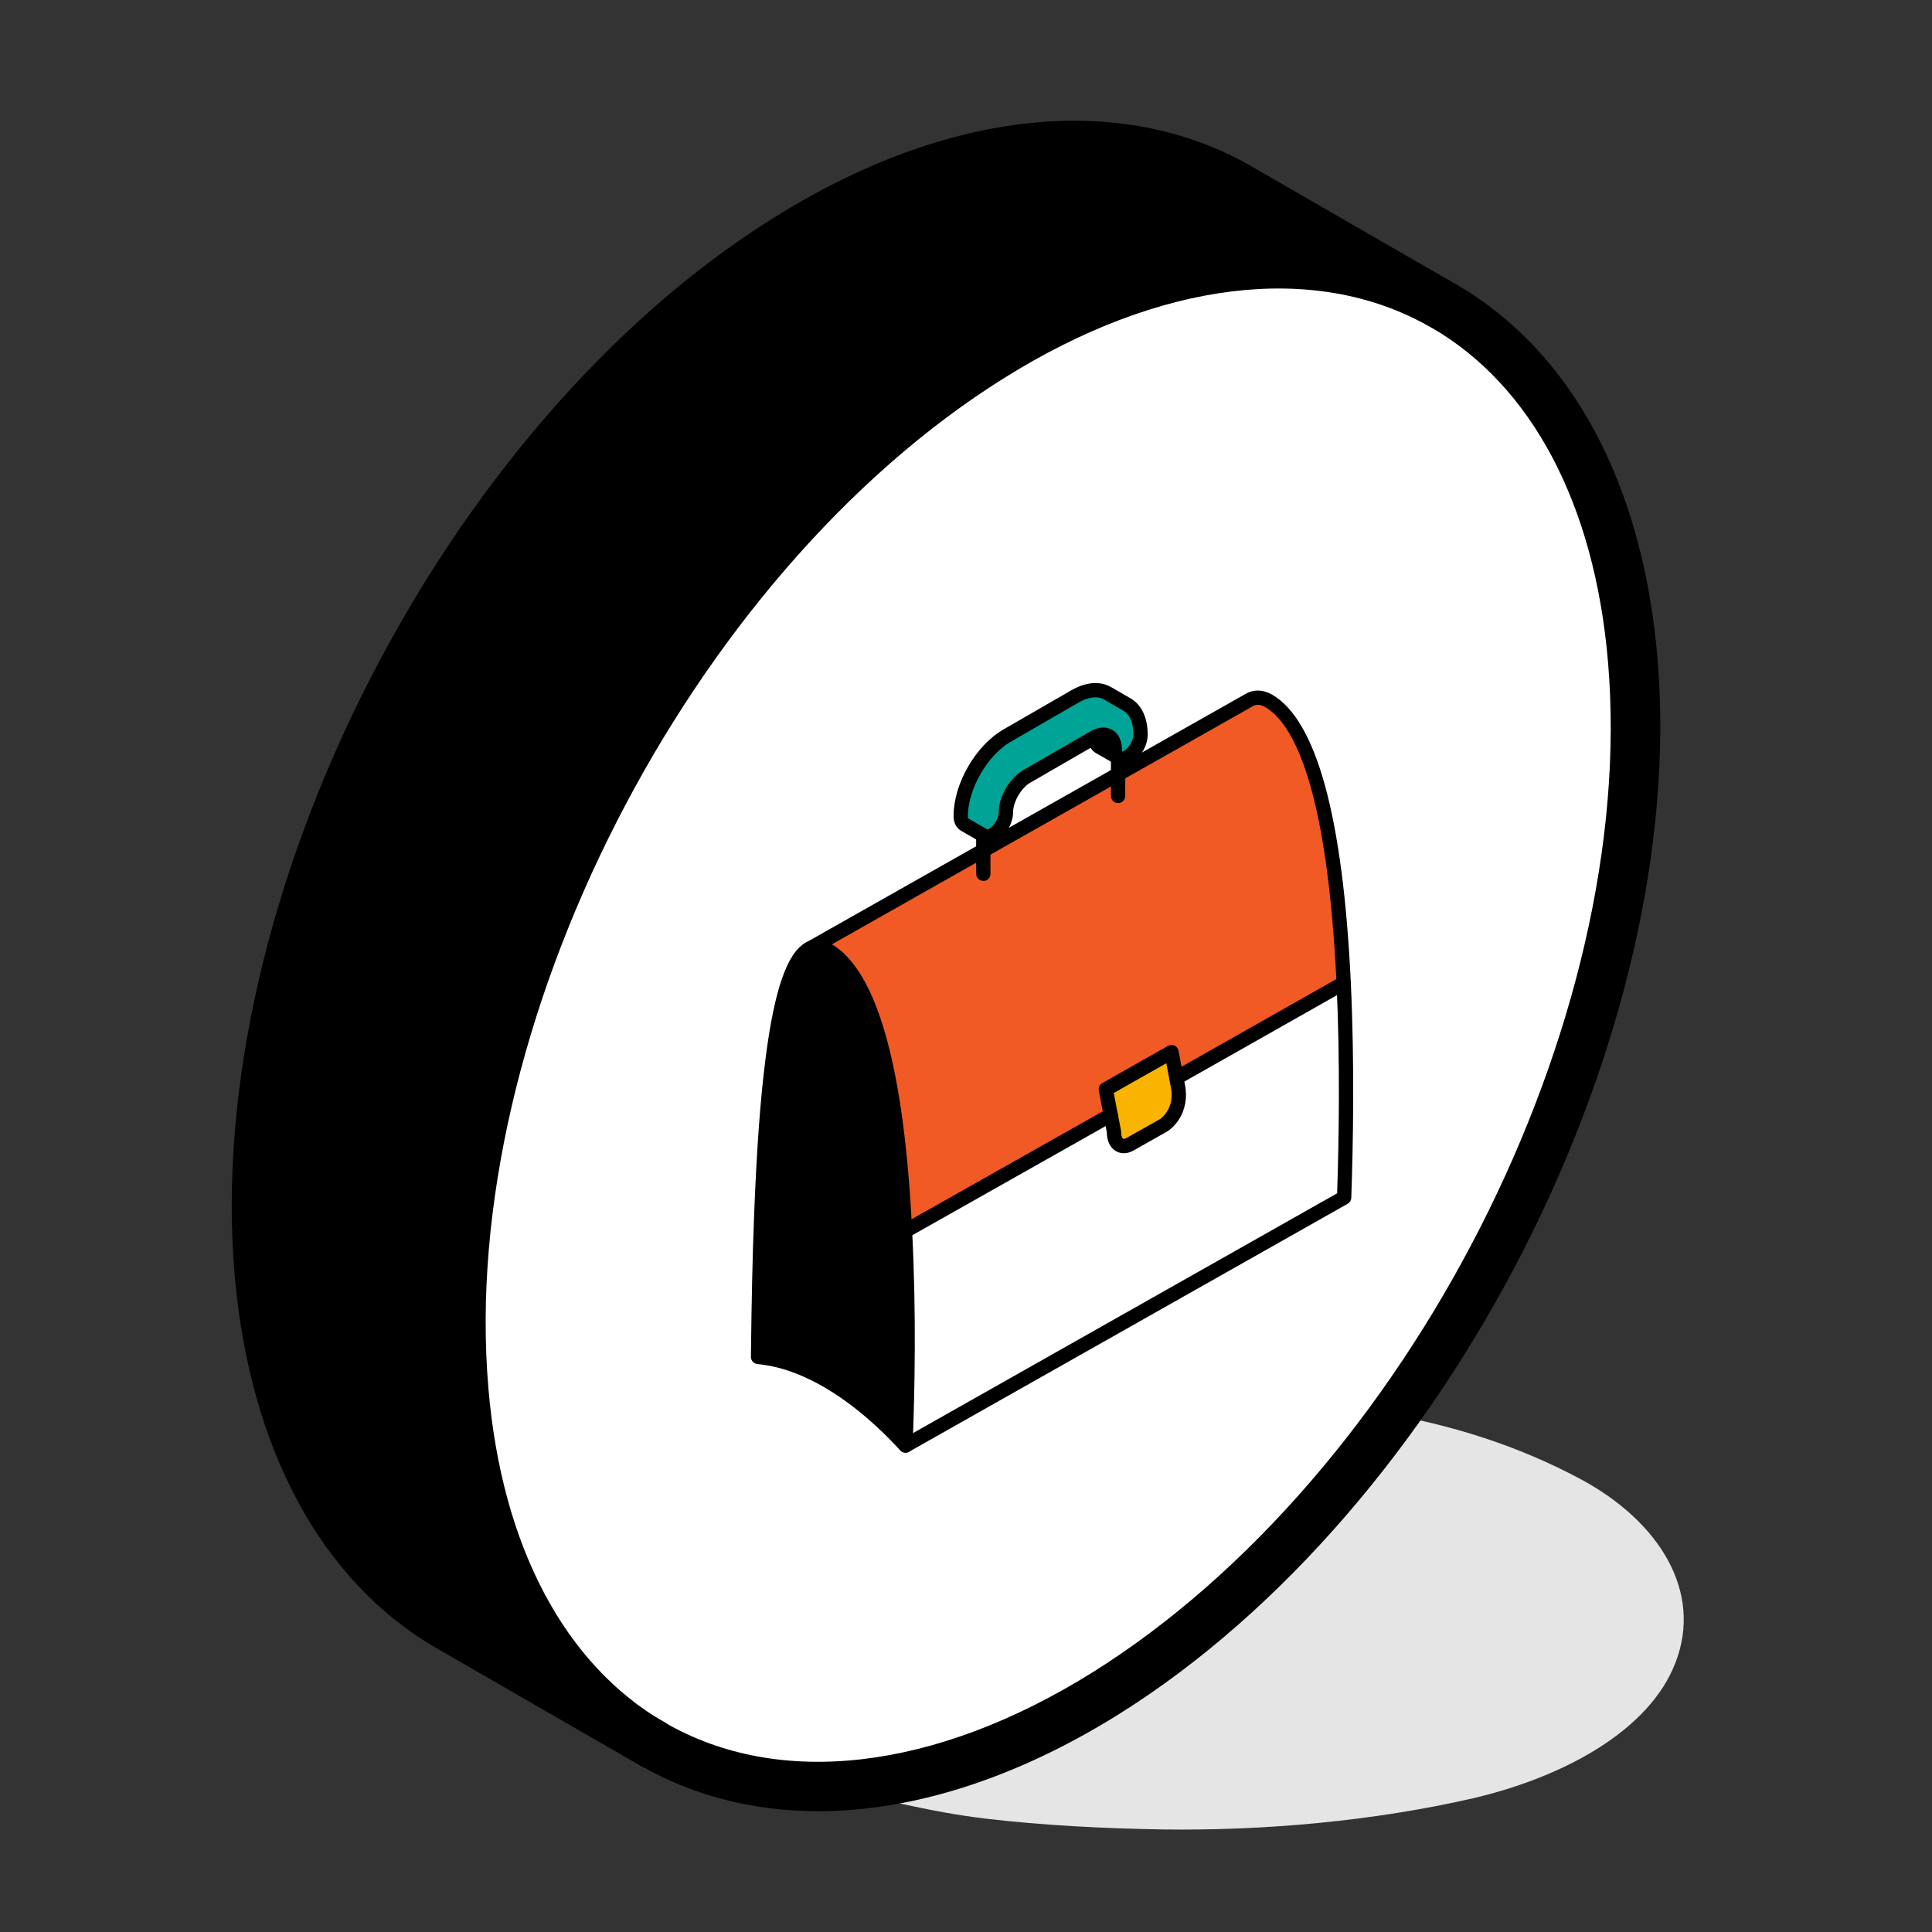
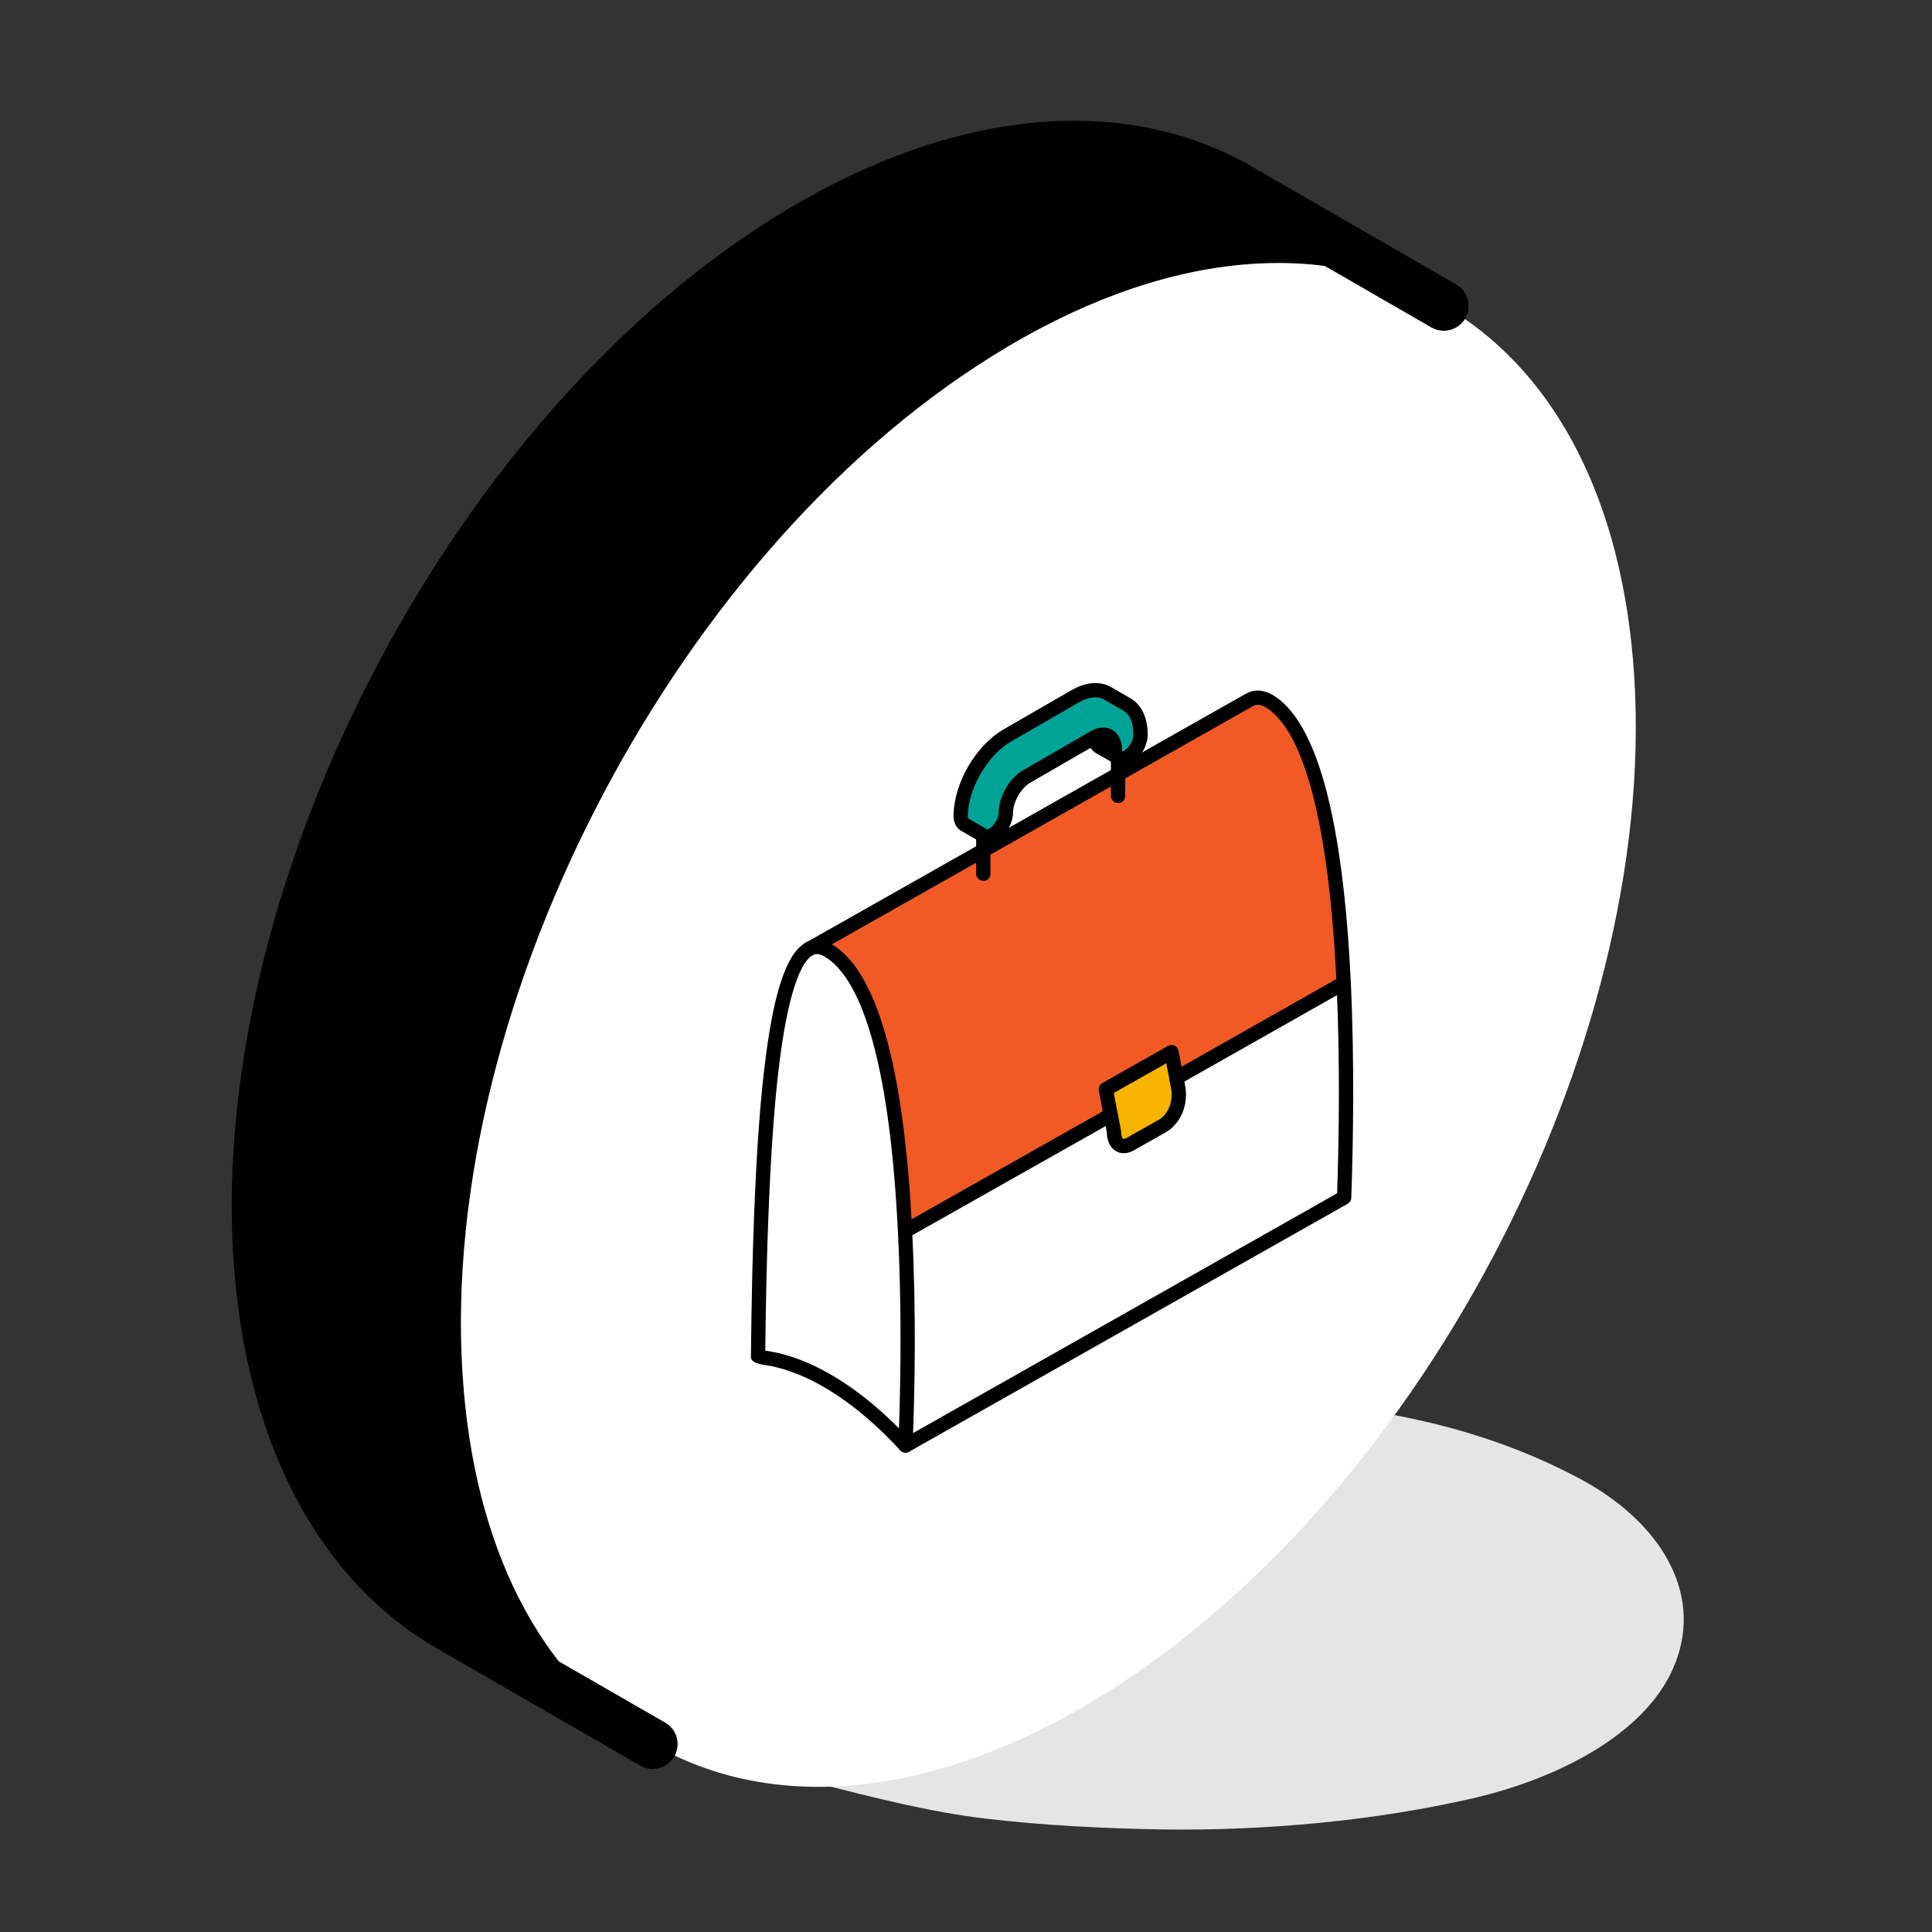
<svg xmlns="http://www.w3.org/2000/svg" width="64" height="64" viewBox="0 0 64 64" fill="none">
  <rect x="0" y="0" width="64" height="64" fill="#333333" stroke="none" />
  <path d="M52.344 48.989C50.304 47.901 48.1 47.185 45.571 46.767C44.834 46.646 44.099 46.566 43.365 46.499C41.539 46.352 39.552 46.144 37.813 46.699C36.737 47.039 35.722 47.376 34.914 47.99C33.895 48.748 33.337 49.692 33.178 50.689C33.157 50.816 33.142 50.943 33.133 51.07C32.16 50.972 31.206 50.846 30.249 50.679C29.253 50.5 28.258 50.349 27.262 50.156C26.185 49.94 25.095 49.887 23.984 49.808C22.078 49.65 20.311 50.003 19.128 51.134C18.021 52.194 17.917 53.608 18.909 54.696C19.24 55.077 19.61 55.442 20.038 55.779C21.061 56.635 21.95 57.129 23.3 57.756C24.529 58.333 25.791 58.745 27.17 59.099C28.948 59.546 30.767 60.019 32.655 60.245C34.563 60.47 36.565 60.57 38.525 60.603C41.93 60.648 45.518 60.321 48.793 59.571C51.852 58.856 54.661 57.297 55.506 55.067C56.405 52.74 54.99 50.407 52.344 48.989Z" fill="#E5E5E5" />
  <path d="M26.061 7.908C15.364 14.596 7.542 29.922 8.588 42.152C9.081 47.86 11.42 51.88 14.854 53.874L21.63 57.774C18.19 55.796 15.851 51.765 15.364 46.063C14.312 33.838 22.139 18.501 32.831 11.819C38.483 8.281 43.807 7.87 47.724 10.077L41.052 6.227C37.125 3.953 31.757 4.342 26.055 7.908H26.061Z" fill="black" />
  <path d="M32.831 11.82C22.139 18.502 14.312 33.833 15.364 46.064C15.851 51.772 18.184 55.797 21.63 57.775C25.551 60.048 30.919 59.654 36.627 56.093C47.318 49.405 55.14 34.08 54.094 21.843C53.606 16.136 51.273 12.116 47.828 10.127L47.729 10.073C43.813 7.865 38.489 8.276 32.836 11.815L32.831 11.82Z" fill="white" />
-   <path d="M27.091 60C30.218 60 33.642 58.921 37.054 56.791C47.965 49.966 55.972 34.257 54.904 21.774C54.411 16.001 52.04 11.614 48.233 9.417C48.206 9.401 48.184 9.39 48.156 9.379C48.145 9.373 48.135 9.368 48.129 9.363C43.807 6.925 38.073 7.571 32.393 11.121C21.476 17.94 13.469 33.649 14.542 46.132C15.035 51.9 17.407 56.287 21.213 58.483C22.972 59.496 24.965 59.995 27.091 60ZM47.39 10.83C47.39 10.83 47.406 10.841 47.411 10.847C50.742 12.769 52.823 16.702 53.267 21.922C54.285 33.852 46.623 48.876 36.183 55.405C30.98 58.648 25.825 59.255 22.035 57.07C18.705 55.148 16.623 51.215 16.18 46C15.156 34.071 22.818 19.052 33.264 12.523C38.418 9.297 43.539 8.672 47.318 10.798C47.34 10.809 47.368 10.825 47.39 10.836V10.83Z" fill="black" />
  <path d="M21.624 58.598C21.909 58.598 22.183 58.45 22.336 58.187C22.561 57.793 22.43 57.289 22.035 57.064L15.26 53.164C11.935 51.236 9.854 47.304 9.404 42.084C8.386 30.154 16.048 15.135 26.499 8.612C31.697 5.358 36.857 4.75 40.647 6.941L47.417 10.847C47.806 11.071 48.31 10.94 48.54 10.545C48.764 10.151 48.633 9.653 48.239 9.423L41.469 5.517C37.131 3.014 31.358 3.627 25.628 7.215C14.712 14.034 6.704 29.743 7.772 42.226C8.271 47.994 10.642 52.381 14.444 54.589L21.219 58.494C21.35 58.571 21.487 58.603 21.63 58.603L21.624 58.598Z" fill="black" />
-   <path d="M25.221 40.189C25.16 41.707 25.13 43.32 25.113 44.947C25.231 44.959 25.351 44.975 25.471 44.996C25.887 45.072 26.309 45.203 26.733 45.392C27.833 45.881 28.949 46.741 29.995 47.882C30.073 45.982 30.113 43.369 29.979 40.779C29.776 36.581 29.115 32.439 27.41 31.465C27.188 31.337 26.979 31.333 26.796 31.435C26.23 31.76 25.849 33.113 25.599 35.066C25.414 36.504 25.296 38.27 25.221 40.187V40.189Z" fill="black" />
  <path d="M32.572 28.173L26.796 31.438C26.979 31.337 27.188 31.342 27.41 31.468C29.114 32.441 29.776 36.585 29.979 40.782H29.982L36.793 36.937L36.632 36.086L38.809 34.853L38.971 35.704L44.51 32.568H44.513C44.313 28.317 43.675 24.155 42.019 23.21C41.79 23.085 41.588 23.078 41.398 23.18L32.574 28.173H32.572Z" fill="#F15A24" />
  <path d="M29.982 40.782H29.979C30.113 43.372 30.072 45.985 29.995 47.885L44.524 39.67C44.592 37.732 44.63 35.134 44.51 32.568H44.507L38.968 35.704L39.017 35.977C39.088 36.315 39.036 36.676 38.845 36.965C38.755 37.101 38.64 37.217 38.524 37.285L37.434 37.901C37.134 38.073 36.894 37.887 36.897 37.487L36.79 36.933L29.979 40.779L29.982 40.782Z" fill="white" />
  <path d="M31.824 27.037C31.824 27.174 31.873 27.268 31.951 27.314L32.572 27.672C32.572 27.672 32.585 27.68 32.591 27.683C32.667 27.729 32.774 27.721 32.891 27.654C33.128 27.516 33.32 27.186 33.32 26.913C33.32 26.476 33.628 25.941 34.005 25.722L36.24 24.431C36.257 24.423 36.271 24.414 36.286 24.407C36.644 24.229 36.928 24.41 36.928 24.83C36.928 24.964 36.975 25.061 37.051 25.105C37.128 25.151 37.236 25.144 37.354 25.076C37.589 24.941 37.78 24.608 37.78 24.336C37.78 23.844 37.608 23.5 37.329 23.339L36.688 22.968C36.409 22.807 36.024 22.829 35.598 23.075L33.363 24.366C32.512 24.857 31.823 26.053 31.823 27.037H31.824Z" fill="#00A497" />
  <path d="M32.572 27.673V28.174L37.037 25.642V25.096L36.413 24.738C36.336 24.692 36.29 24.596 36.29 24.46C36.29 24.441 36.29 24.427 36.29 24.408C36.276 24.416 36.262 24.426 36.245 24.432L34.01 25.723C33.631 25.942 33.325 26.476 33.325 26.914C33.325 27.187 33.134 27.517 32.896 27.654C32.779 27.722 32.672 27.73 32.596 27.684L32.577 27.673H32.572Z" fill="white" />
  <path d="M32.574 27.67L32.593 27.683C32.593 27.683 32.58 27.675 32.574 27.67Z" fill="white" />
  <path d="M36.289 24.407C36.289 24.426 36.289 24.442 36.289 24.459C36.289 24.595 36.334 24.691 36.412 24.737L37.053 25.104C36.977 25.06 36.929 24.964 36.929 24.83C36.929 24.41 36.645 24.227 36.287 24.407H36.289Z" fill="white" />
  <path d="M36.633 36.083L36.901 37.487C36.898 37.887 37.138 38.073 37.437 37.901L38.528 37.285C38.643 37.216 38.758 37.101 38.848 36.965C39.039 36.676 39.091 36.315 39.02 35.977L38.809 34.853L36.633 36.086V36.083Z" fill="#F8B400" />
-   <path d="M29.996 48.122C29.931 48.122 29.867 48.095 29.821 48.045C28.789 46.92 27.687 46.078 26.636 45.611C26.224 45.427 25.819 45.299 25.431 45.233C25.305 45.209 25.181 45.195 25.088 45.185C24.967 45.173 24.874 45.07 24.875 44.947C24.896 43.038 24.93 41.523 24.984 40.181C25.066 38.065 25.189 36.383 25.363 35.04C25.653 32.789 26.072 31.581 26.679 31.232H26.681C26.864 31.129 27.159 31.052 27.526 31.262C29.046 32.13 29.952 35.328 30.215 40.77C30.358 43.502 30.302 46.151 30.231 47.893C30.228 47.99 30.167 48.073 30.077 48.106C30.05 48.116 30.023 48.121 29.996 48.121V48.122ZM25.352 44.74C25.404 44.748 25.461 44.756 25.516 44.767C25.939 44.84 26.382 44.979 26.831 45.181C27.806 45.615 28.819 46.348 29.78 47.317C29.838 45.605 29.87 43.232 29.744 40.795C29.491 35.6 28.644 32.445 27.293 31.675C27.102 31.566 26.985 31.606 26.913 31.645C26.655 31.794 26.176 32.441 25.833 35.101C25.661 36.43 25.54 38.098 25.458 40.202C25.405 41.488 25.371 42.935 25.35 44.742L25.352 44.74Z" fill="black" />
+   <path d="M29.996 48.122C29.931 48.122 29.867 48.095 29.821 48.045C28.789 46.92 27.687 46.078 26.636 45.611C26.224 45.427 25.819 45.299 25.431 45.233C24.967 45.173 24.874 45.07 24.875 44.947C24.896 43.038 24.93 41.523 24.984 40.181C25.066 38.065 25.189 36.383 25.363 35.04C25.653 32.789 26.072 31.581 26.679 31.232H26.681C26.864 31.129 27.159 31.052 27.526 31.262C29.046 32.13 29.952 35.328 30.215 40.77C30.358 43.502 30.302 46.151 30.231 47.893C30.228 47.99 30.167 48.073 30.077 48.106C30.05 48.116 30.023 48.121 29.996 48.121V48.122ZM25.352 44.74C25.404 44.748 25.461 44.756 25.516 44.767C25.939 44.84 26.382 44.979 26.831 45.181C27.806 45.615 28.819 46.348 29.78 47.317C29.838 45.605 29.87 43.232 29.744 40.795C29.491 35.6 28.644 32.445 27.293 31.675C27.102 31.566 26.985 31.606 26.913 31.645C26.655 31.794 26.176 32.441 25.833 35.101C25.661 36.43 25.54 38.098 25.458 40.202C25.405 41.488 25.371 42.935 25.35 44.742L25.352 44.74Z" fill="black" />
  <path d="M29.996 48.121C29.914 48.121 29.834 48.077 29.79 48.002C29.725 47.888 29.766 47.743 29.879 47.68L44.294 39.53C44.354 37.764 44.396 35.167 44.275 32.58C43.961 25.949 42.81 23.937 41.9 23.416C41.707 23.312 41.594 23.344 41.508 23.39L26.913 31.646C26.799 31.711 26.654 31.67 26.591 31.556C26.526 31.443 26.565 31.299 26.679 31.234L41.28 22.976C41.546 22.832 41.832 22.842 42.13 23.004C43.609 23.849 44.488 27.063 44.748 32.56C44.873 35.228 44.826 37.905 44.763 39.68C44.759 39.762 44.714 39.838 44.642 39.877L30.111 48.093C30.075 48.114 30.034 48.123 29.996 48.123V48.121Z" fill="black" />
  <path d="M38.971 35.94C38.889 35.94 38.808 35.898 38.764 35.82C38.699 35.707 38.74 35.562 38.854 35.498L44.393 32.363C44.507 32.298 44.652 32.339 44.715 32.453C44.78 32.566 44.739 32.712 44.625 32.776L39.086 35.912C39.05 35.932 39.008 35.942 38.969 35.942L38.971 35.94Z" fill="black" />
  <path d="M29.984 41.018C29.902 41.018 29.821 40.975 29.777 40.898C29.712 40.784 29.753 40.639 29.867 40.576L36.678 36.73C36.792 36.665 36.937 36.706 37 36.82C37.065 36.934 37.024 37.079 36.91 37.142L30.099 40.988C30.063 41.008 30.022 41.018 29.982 41.018H29.984Z" fill="black" />
  <path d="M37.224 38.202C37.132 38.202 37.044 38.178 36.965 38.132C36.777 38.022 36.668 37.796 36.665 37.511L36.4 36.128C36.381 36.029 36.428 35.928 36.515 35.879L38.691 34.646C38.758 34.608 38.838 34.605 38.907 34.637C38.977 34.668 39.026 34.733 39.04 34.807L39.253 35.934C39.338 36.338 39.264 36.764 39.046 37.095C38.936 37.263 38.795 37.403 38.65 37.49L37.555 38.109C37.446 38.172 37.333 38.203 37.225 38.203L37.224 38.202ZM37.026 36.89L37.134 37.443C37.137 37.458 37.138 37.474 37.138 37.49C37.138 37.632 37.178 37.708 37.205 37.724C37.221 37.733 37.263 37.728 37.32 37.695L38.412 37.08C38.489 37.034 38.581 36.941 38.65 36.835C38.799 36.609 38.849 36.314 38.788 36.026L38.636 35.221L36.895 36.207L37.025 36.89H37.026Z" fill="black" />
  <path d="M37.038 26.603C36.907 26.603 36.801 26.497 36.801 26.366V25.096C36.801 24.965 36.907 24.859 37.038 24.859C37.169 24.859 37.275 24.965 37.275 25.096V26.366C37.275 26.497 37.169 26.603 37.038 26.603Z" fill="black" />
  <path d="M37.055 25.341C37.016 25.341 36.975 25.331 36.937 25.309L36.296 24.942C36.203 24.886 36.053 24.754 36.053 24.459V24.407C36.053 24.276 36.157 24.17 36.288 24.17C36.419 24.17 36.525 24.276 36.525 24.407V24.459C36.525 24.517 36.541 24.538 36.541 24.538L37.172 24.899C37.286 24.964 37.325 25.109 37.261 25.223C37.216 25.298 37.137 25.341 37.055 25.341Z" fill="black" />
  <path d="M32.573 29.18C32.442 29.18 32.336 29.074 32.336 28.943V27.808L31.833 27.518C31.677 27.425 31.588 27.25 31.588 27.035C31.588 25.96 32.318 24.696 33.248 24.16L35.483 22.87C35.971 22.588 36.441 22.55 36.81 22.763L37.451 23.134C37.817 23.347 38.019 23.773 38.019 24.337C38.019 24.695 37.786 25.1 37.475 25.282C37.285 25.391 37.09 25.4 36.935 25.312C36.78 25.22 36.694 25.047 36.694 24.832C36.694 24.714 36.663 24.624 36.611 24.592C36.566 24.564 36.485 24.575 36.394 24.62C36.376 24.63 36.364 24.638 36.351 24.644L34.126 25.929C33.825 26.104 33.559 26.565 33.559 26.915C33.559 27.265 33.324 27.68 33.012 27.86C32.946 27.9 32.878 27.925 32.81 27.939V28.946C32.81 29.077 32.704 29.183 32.573 29.183V29.18ZM32.668 27.453C32.68 27.459 32.695 27.466 32.706 27.474C32.715 27.474 32.737 27.467 32.773 27.447C32.939 27.352 33.084 27.101 33.084 26.912C33.084 26.391 33.438 25.777 33.888 25.517L36.124 24.226C36.132 24.221 36.141 24.216 36.149 24.213C36.165 24.204 36.173 24.199 36.182 24.194C36.427 24.071 36.668 24.068 36.859 24.186C37.056 24.308 37.165 24.537 37.165 24.829C37.165 24.864 37.17 24.884 37.175 24.895C37.188 24.893 37.208 24.887 37.238 24.87C37.397 24.777 37.546 24.521 37.546 24.335C37.546 23.948 37.427 23.667 37.213 23.543L36.572 23.172C36.357 23.047 36.053 23.085 35.718 23.279L33.484 24.57C32.712 25.015 32.062 26.143 32.062 27.035C32.062 27.093 32.076 27.112 32.076 27.112L32.668 27.453Z" fill="black" />
</svg>